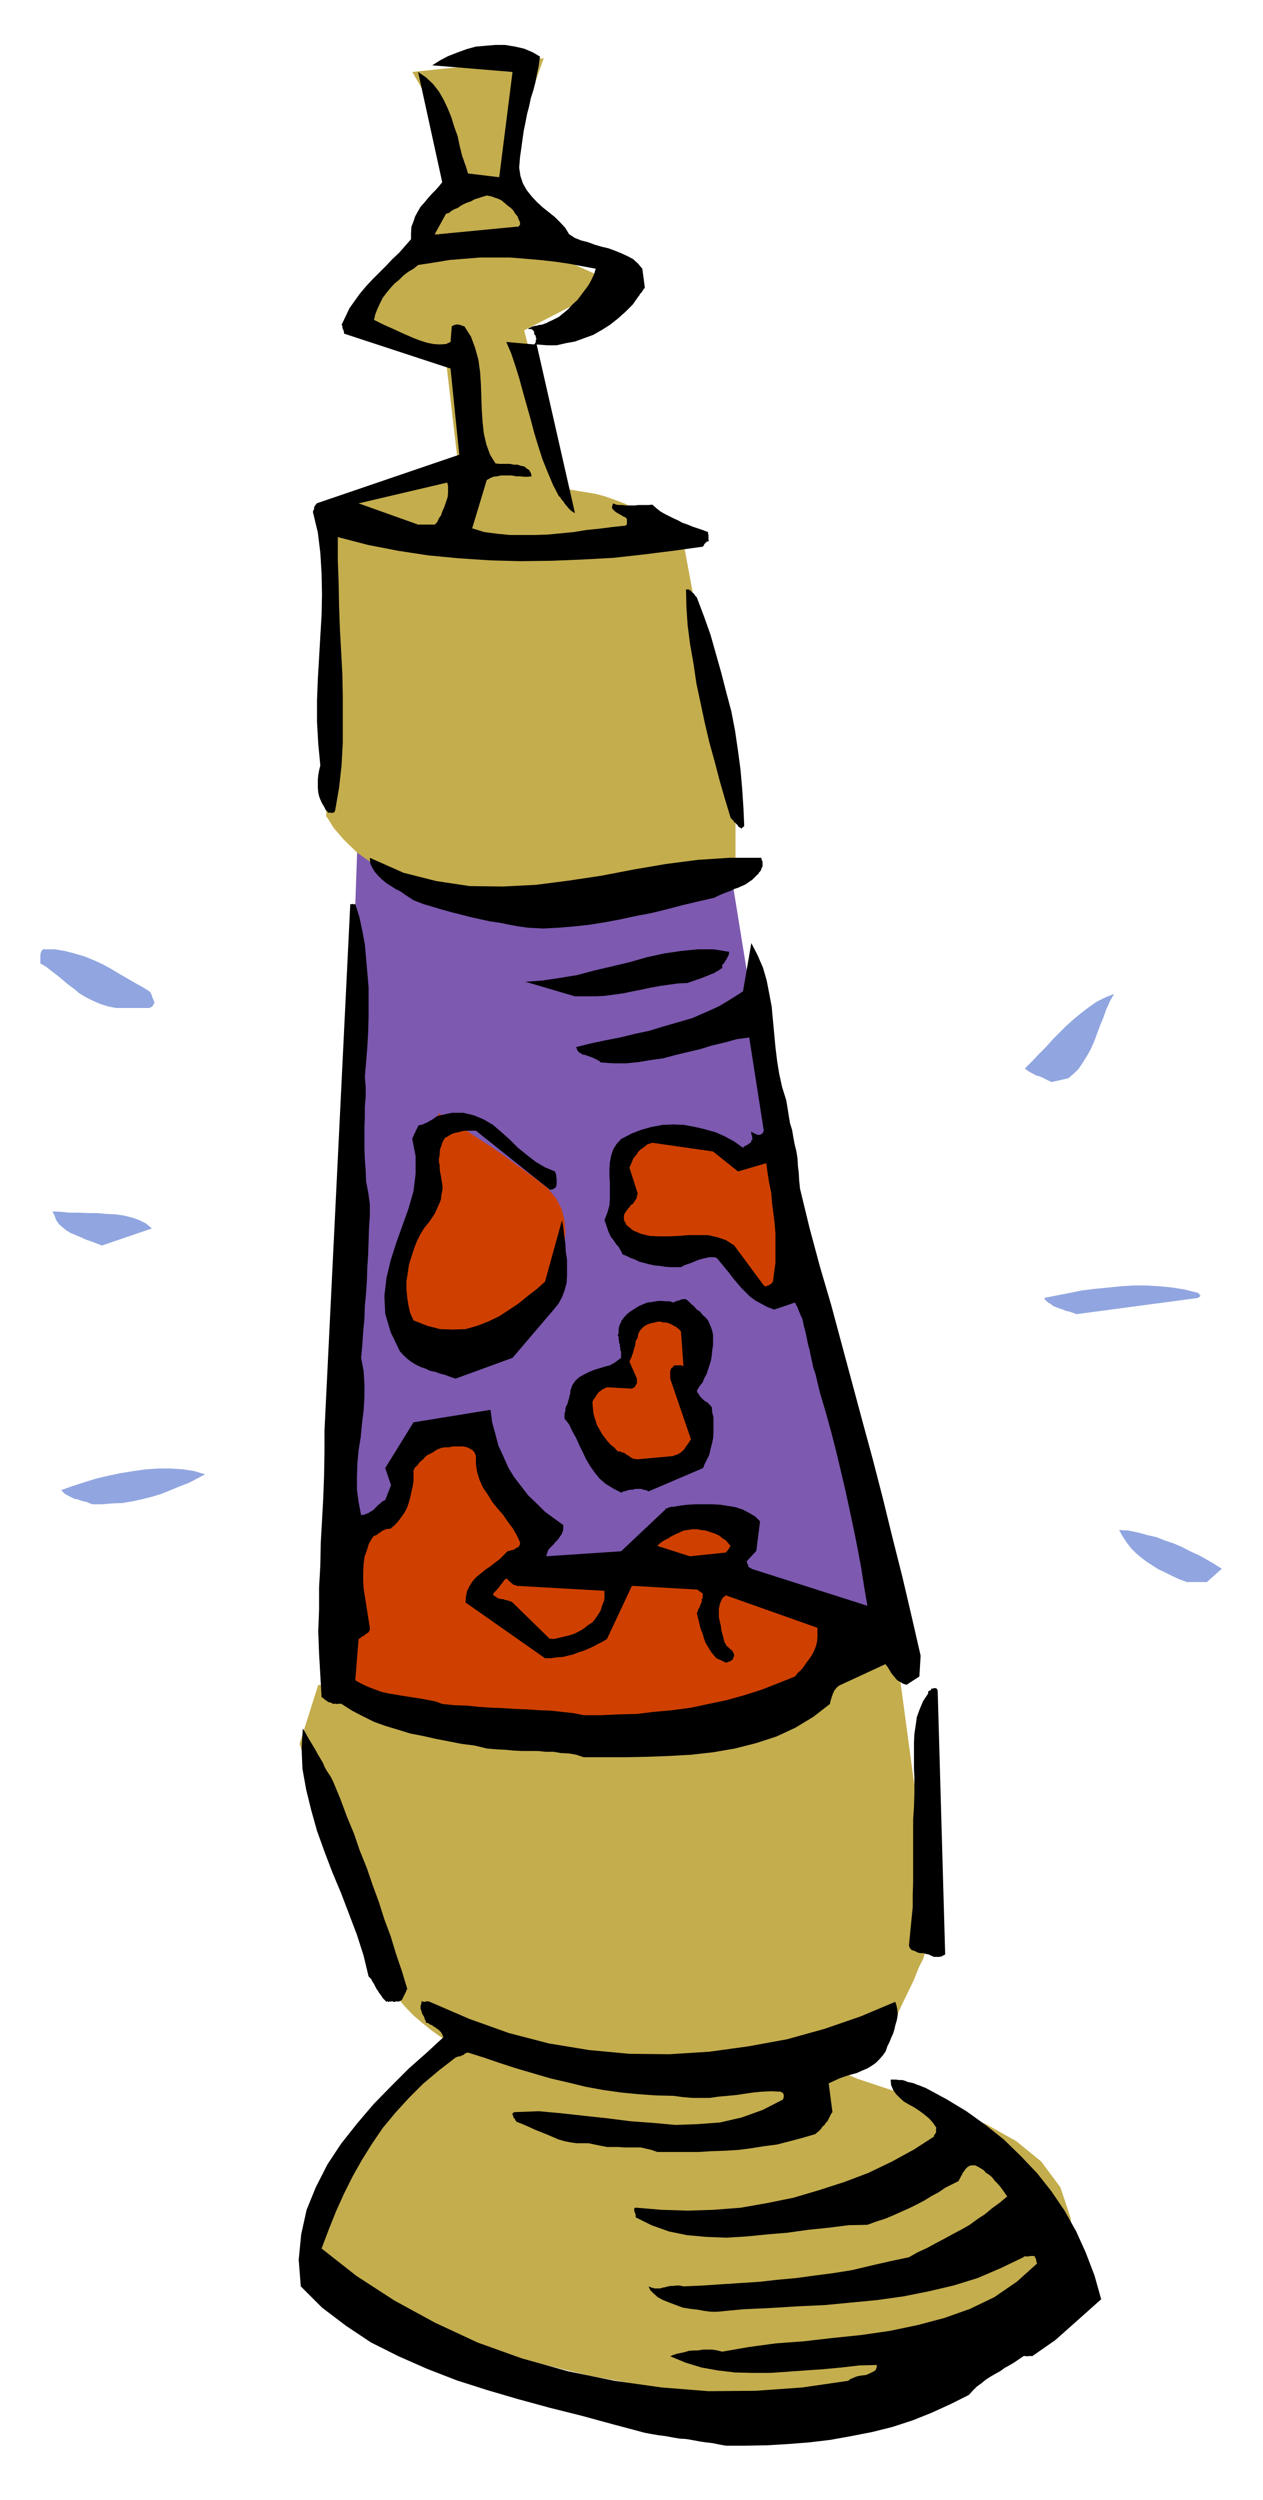
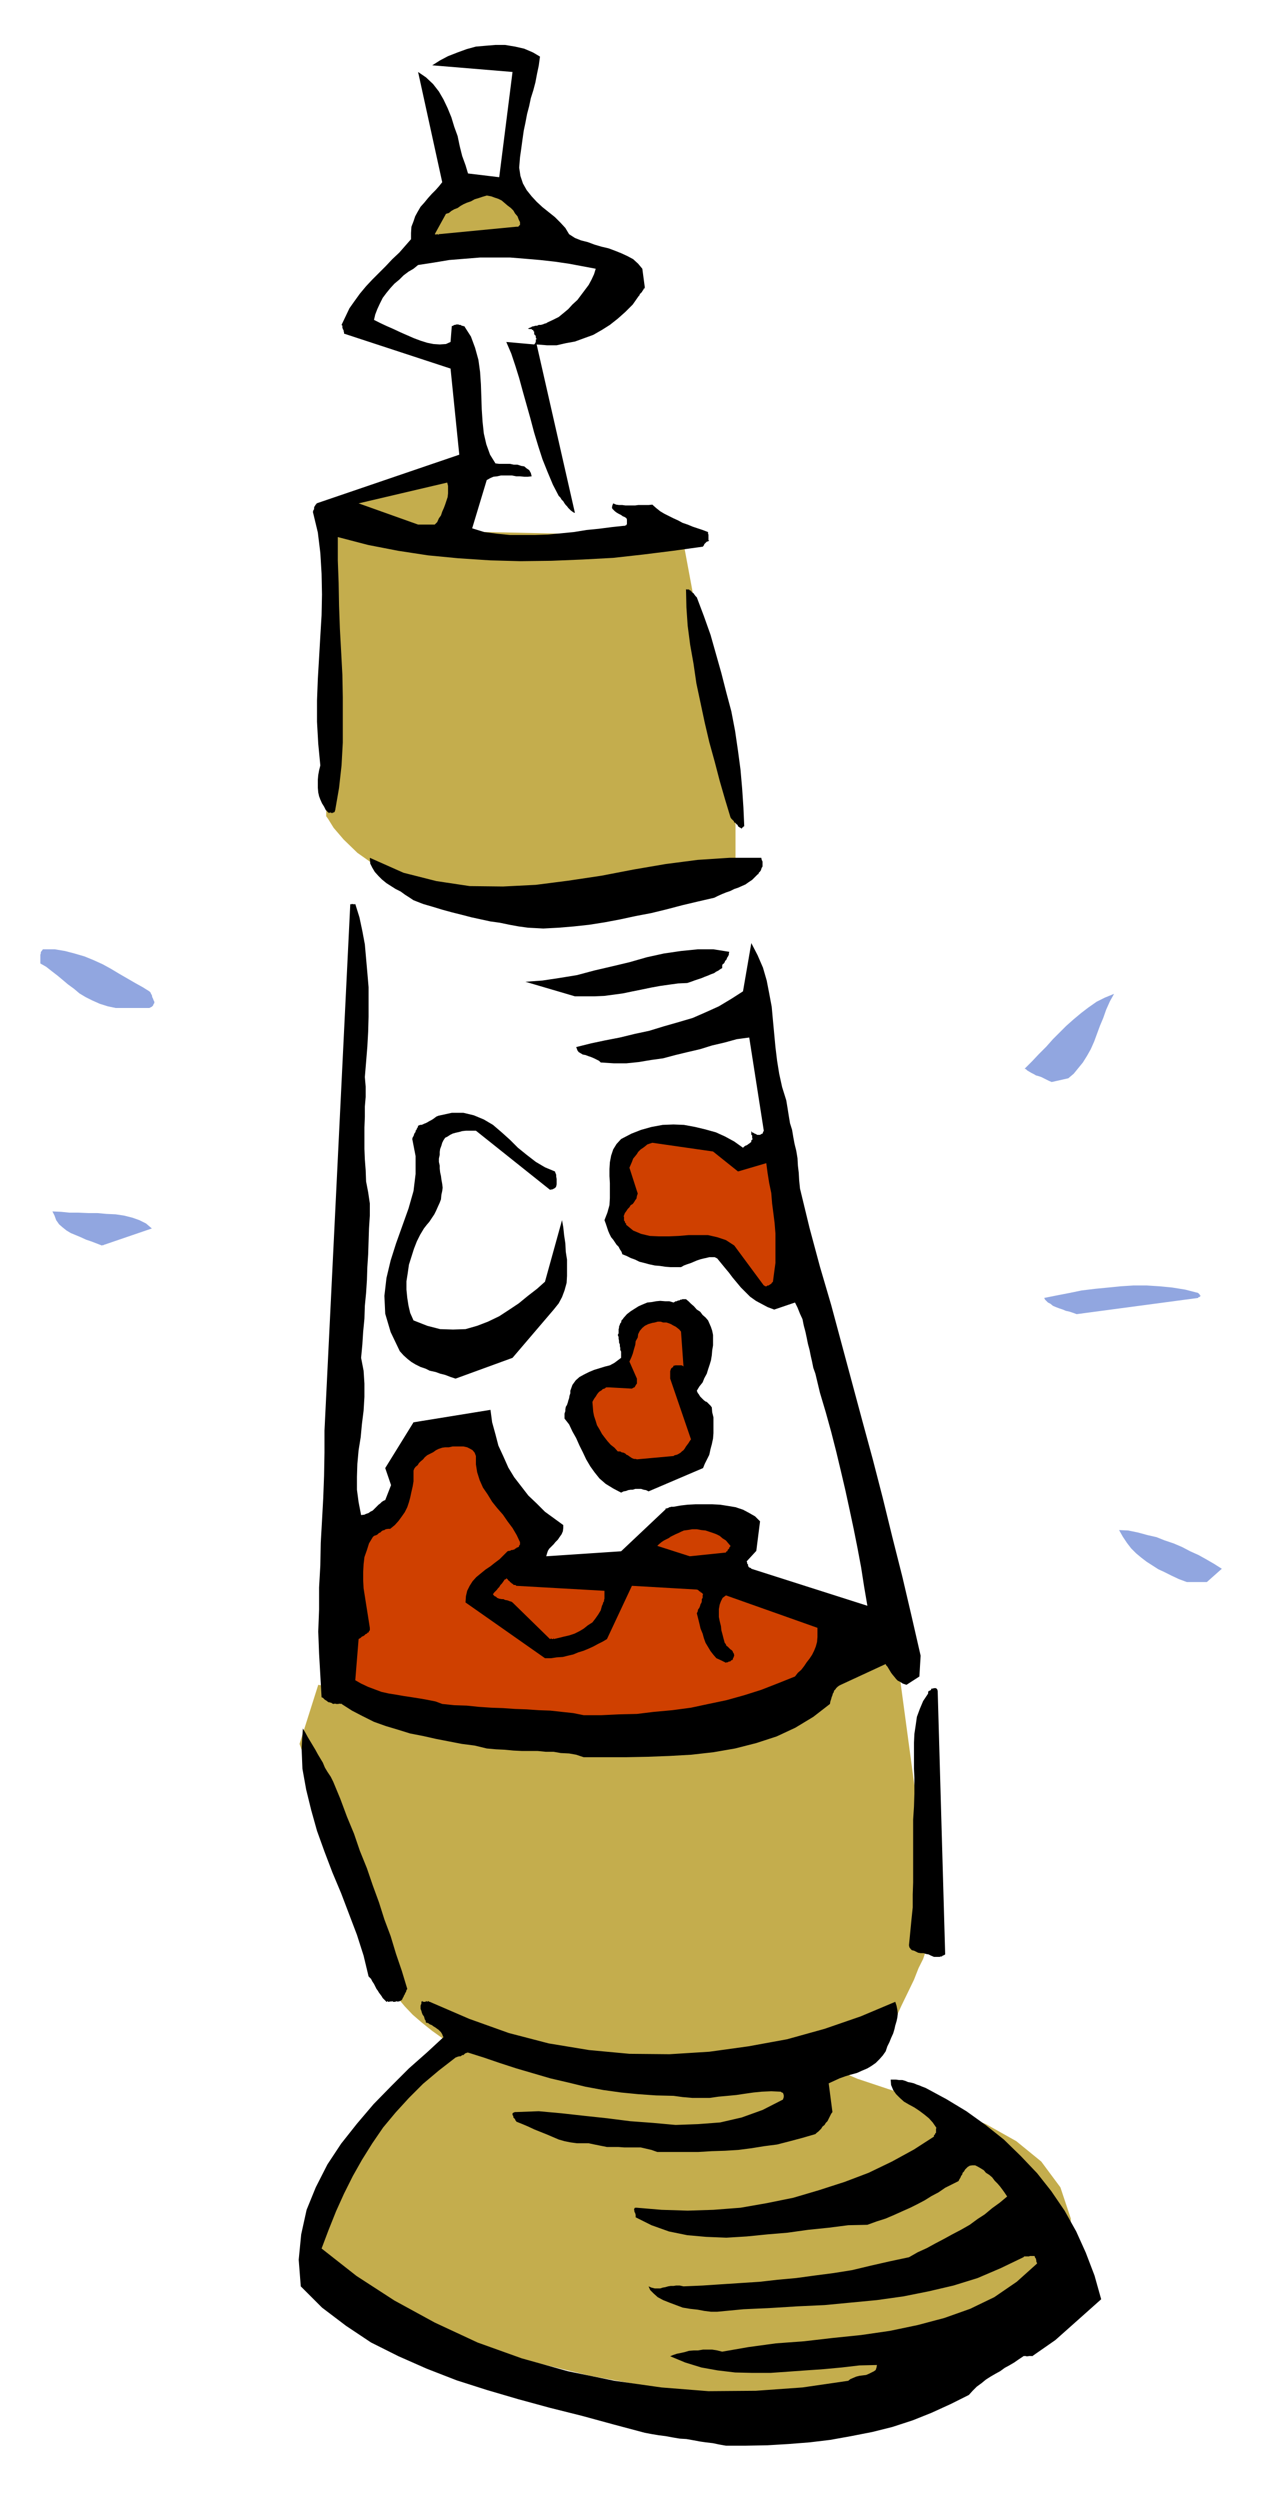
<svg xmlns="http://www.w3.org/2000/svg" xmlns:ns1="http://sodipodi.sourceforge.net/DTD/sodipodi-0.dtd" xmlns:ns2="http://www.inkscape.org/namespaces/inkscape" version="1.0" width="129.808mm" height="256.892mm" id="svg63" ns1:docname="CCM01375.WMF">
  <ns1:namedview pagecolor="#ffffff" bordercolor="#666666" borderopacity="1" objecttolerance="10" gridtolerance="10" guidetolerance="10" ns2:pageopacity="0" ns2:pageshadow="2" ns2:window-width="640" ns2:window-height="480" id="namedview65" />
  <defs id="defs3">
    <pattern id="WMFhbasepattern" patternUnits="userSpaceOnUse" width="6" height="6" x="0" y="0" />
  </defs>
  <path style="fill:#c4ad4d;fill-rule:evenodd;fill-opacity:1;stroke:none;" d="  M 193.112,778.169   L 191.657,779.3   L 187.133,782.693   L 180.507,788.025   L 172.427,794.812   L 163.216,803.214   L 153.681,812.747   L 144.309,822.927   L 136.067,833.591   L 129.118,844.578   L 124.432,855.566   L 122.493,866.068   L 123.624,876.248   L 131.704,885.943   L 147.702,896.284   L 170.326,906.14   L 197.96,915.189   L 229.149,922.783   L 261.953,928.761   L 295.243,932.155   L 327.401,932.639   L 356.489,929.731   L 381.376,922.621   L 400.121,911.149   L 411.595,894.507   L 415.958,876.733   L 415.958,861.706   L 411.918,849.587   L 404.484,839.569   L 394.788,831.652   L 382.992,825.027   L 370.387,819.857   L 357.297,815.332   L 344.692,811.293   L 333.057,807.415   L 323.361,803.214   L 316.251,798.69   L 308.817,793.842   L 299.121,789.803   L 287.163,786.733   L 273.75,784.147   L 260.014,782.208   L 246.278,780.593   L 232.704,779.623   L 220.099,778.977   L 209.272,778.492   L 200.707,778.169   L 195.374,778.169   L 193.112,778.169   L 193.112,778.169  z " id="path5" />
-   <path style="fill:#7d59b0;fill-rule:evenodd;fill-opacity:1;stroke:none;" d="  M 139.137,319.12   L 128.957,610.934   L 344.531,634.04   L 331.603,574.74   L 303.646,460.988   L 282.8,332.047   L 139.137,319.12   L 139.137,319.12  z " id="path7" />
-   <path style="fill:#cf4000;fill-rule:evenodd;fill-opacity:1;stroke:none;" d="  M 175.336,519.964   L 175.821,519.964   L 176.79,520.449   L 178.406,521.257   L 180.507,521.903   L 182.931,522.55   L 185.84,522.873   L 189.072,522.873   L 192.465,522.388   L 195.697,521.257   L 199.414,519.318   L 202.646,516.248   L 206.04,512.37   L 209.272,507.684   L 212.181,502.837   L 214.605,497.828   L 216.705,493.142   L 218.321,488.133   L 219.291,483.447   L 219.614,478.6   L 219.291,474.076   L 218.16,469.551   L 216.059,465.512   L 212.827,461.634   L 208.787,458.402   L 204.262,455.009   L 199.737,451.778   L 195.374,448.546   L 190.849,445.476   L 186.809,442.891   L 182.931,440.305   L 179.376,437.882   L 176.305,435.943   L 173.881,434.65   L 171.942,433.357   L 170.811,432.711   L 170.326,432.388   L 167.417,455.494   L 166.933,457.271   L 165.478,461.957   L 163.377,469.067   L 160.953,477.953   L 158.853,487.487   L 157.237,497.343   L 156.267,506.392   L 156.267,514.471   L 157.883,520.772   L 161.438,524.004   L 167.256,524.004   L 175.336,519.964   L 175.336,519.964  z " id="path9" />
  <path style="fill:#c4ad4d;fill-rule:evenodd;fill-opacity:1;stroke:none;" d="  M 123.624,654.399   L 116.352,677.343   L 149.641,770.413   L 150.126,770.575   L 151.096,772.029   L 152.389,773.968   L 154.651,776.23   L 157.237,779.3   L 160.307,782.532   L 163.862,785.602   L 167.902,788.833   L 172.427,792.065   L 177.437,794.65   L 182.608,796.912   L 188.102,798.69   L 196.021,800.144   L 207.009,801.437   L 220.584,803.214   L 236.259,804.668   L 252.581,805.799   L 270.033,806.445   L 286.84,806.445   L 303.161,805.476   L 317.544,803.86   L 329.825,800.79   L 339.036,796.589   L 344.531,791.095   L 347.601,784.632   L 350.187,778.977   L 352.772,773.645   L 355.035,768.959   L 356.812,764.435   L 358.59,760.88   L 359.721,757.487   L 360.852,754.578   L 361.66,752.478   L 362.307,751.024   L 362.63,750.054   L 362.792,749.893   L 347.44,635.817   L 321.422,646.32   L 321.422,647.289   L 321.584,650.198   L 320.776,653.914   L 317.867,658.761   L 312.372,663.447   L 303.323,667.81   L 289.587,671.041   L 270.68,672.819   L 245.793,672.496   L 213.312,669.91   L 172.912,663.932   L 123.624,654.399   L 123.624,654.399  z " id="path11" />
  <path style="fill:#c4ad4d;fill-rule:evenodd;fill-opacity:1;stroke:none;" d="  M 128.957,205.368   L 126.694,317.02   L 127.502,318.151   L 129.603,321.544   L 133.481,326.068   L 138.814,331.239   L 147.056,337.056   L 157.237,342.226   L 170.326,346.751   L 186.486,349.659   L 205.717,350.628   L 228.664,348.69   L 255.005,343.681   L 285.708,334.955   L 285.708,319.444   L 265.024,208.277   L 128.957,205.368   L 128.957,205.368  z " id="path13" />
-   <path style="fill:#c4ad4d;fill-rule:evenodd;fill-opacity:1;stroke:none;" d="  M 123.624,200.198   L 177.921,180.162   L 172.75,135.889   L 134.128,123.285   L 167.417,86.93   L 180.83,63.662   L 160.145,27.953   L 211.211,22.621   L 195.697,66.248   L 211.211,97.433   L 239.329,110.036   L 203.616,128.294   L 219.291,190.018   L 220.099,190.18   L 221.715,190.18   L 224.301,190.664   L 227.371,191.149   L 231.249,191.795   L 234.966,192.765   L 239.006,194.219   L 242.885,195.673   L 246.44,197.612   L 249.025,200.036   L 251.288,202.621   L 252.419,205.368   L 250.318,208.277   L 243.531,210.377   L 233.189,211.347   L 219.614,211.831   L 204.262,211.67   L 188.102,210.7   L 171.781,209.408   L 156.429,208.115   L 143.177,206.176   L 132.512,204.237   L 125.886,202.298   L 123.624,200.198   L 123.624,200.198  z " id="path15" />
  <path style="fill:#000000;fill-rule:evenodd;fill-opacity:1;stroke:none;" d="  M 281.992,949.928   L 289.748,949.928   L 298.152,949.767   L 306.232,949.282   L 314.473,948.636   L 322.553,947.666   L 330.633,946.212   L 338.875,944.596   L 346.632,942.657   L 354.55,940.072   L 361.822,937.164   L 369.256,933.77   L 376.366,930.216   L 377.82,928.6   L 379.436,926.984   L 381.214,925.691   L 382.992,924.237   L 384.769,923.106   L 386.708,921.975   L 388.486,921.006   L 390.264,919.713   L 392.041,918.744   L 393.98,917.612   L 395.596,916.481   L 397.536,915.189   L 397.536,915.189   L 397.859,915.027   L 398.02,915.189   L 398.344,915.027   L 398.505,915.189   L 398.828,915.189   L 398.99,915.189   L 399.475,915.189   L 399.798,915.027   L 400.121,915.189   L 400.444,915.027   L 400.929,915.189   L 409.979,908.887   L 427.755,893.052   L 425.169,883.842   L 421.776,874.955   L 418.059,866.715   L 413.534,858.636   L 408.363,851.042   L 402.868,844.094   L 396.566,837.469   L 389.94,831.006   L 382.83,825.35   L 375.396,820.018   L 367.64,815.332   L 359.56,810.97   L 358.267,810.485   L 357.136,810   L 356.166,809.677   L 355.035,809.192   L 353.742,808.869   L 352.772,808.708   L 351.641,808.223   L 350.51,807.9   L 349.217,807.9   L 348.086,807.738   L 346.955,807.738   L 345.985,807.738   L 346.147,809.839   L 346.955,811.778   L 348.086,813.393   L 349.54,814.848   L 351.156,816.302   L 353.096,817.433   L 355.196,818.564   L 357.136,819.857   L 359.075,821.311   L 360.852,822.765   L 362.307,824.381   L 363.761,826.481   L 363.6,826.805   L 363.6,826.966   L 363.6,827.128   L 363.6,827.451   L 363.6,827.612   L 363.6,828.097   L 363.6,828.42   L 363.276,828.582   L 363.276,828.905   L 363.115,829.067   L 362.792,829.39   L 362.792,829.875   L 355.035,834.884   L 346.47,839.569   L 337.42,843.932   L 328.048,847.487   L 318.028,850.718   L 308.171,853.627   L 297.828,855.727   L 287.648,857.505   L 277.144,858.313   L 267.125,858.636   L 256.944,858.313   L 247.409,857.505   L 246.925,857.505   L 246.763,857.505   L 246.44,857.666   L 246.44,857.828   L 246.278,858.313   L 246.44,858.636   L 246.44,859.121   L 246.763,859.605   L 246.763,859.767   L 246.925,860.252   L 246.925,860.736   L 246.925,861.221   L 253.065,864.291   L 259.853,866.715   L 266.963,868.169   L 274.235,868.815   L 282.153,869.139   L 290.072,868.654   L 298.152,867.846   L 305.908,867.2   L 313.988,866.068   L 321.907,865.261   L 329.502,864.291   L 336.936,864.13   L 340.491,862.837   L 344.046,861.706   L 347.44,860.252   L 350.672,858.797   L 353.58,857.505   L 356.489,856.051   L 359.236,854.596   L 361.822,852.981   L 364.569,851.526   L 367.155,849.749   L 369.74,848.456   L 372.326,847.164   L 372.649,846.517   L 373.134,845.709   L 373.296,845.225   L 373.78,844.578   L 373.942,843.932   L 374.427,843.447   L 374.912,842.639   L 375.396,842.155   L 375.881,841.67   L 376.689,841.185   L 377.659,841.024   L 378.79,841.024   L 379.76,841.508   L 380.891,842.155   L 382.184,842.963   L 382.992,843.932   L 384.284,844.74   L 385.416,845.709   L 386.385,847.002   L 387.516,848.133   L 388.486,849.264   L 389.456,850.557   L 390.264,851.688   L 391.233,853.142   L 388.324,855.566   L 385.416,857.666   L 382.507,860.09   L 379.76,861.867   L 376.689,864.13   L 373.296,866.068   L 369.902,867.846   L 366.67,869.623   L 363.276,871.401   L 360.044,873.178   L 356.489,874.794   L 353.096,876.733   L 345.5,878.349   L 338.39,879.964   L 330.956,881.742   L 323.846,882.873   L 316.412,883.842   L 309.302,884.812   L 302.192,885.458   L 295.081,886.266   L 287.648,886.751   L 280.214,887.235   L 272.942,887.72   L 265.509,888.043   L 264.054,887.72   L 262.6,887.72   L 261.63,887.882   L 260.499,887.882   L 259.529,888.043   L 258.398,888.367   L 257.429,888.528   L 256.459,888.851   L 255.328,888.851   L 254.358,888.851   L 253.065,888.528   L 251.934,888.043   L 252.581,889.498   L 253.873,890.79   L 255.489,892.244   L 257.59,893.375   L 260.014,894.345   L 262.6,895.314   L 265.185,896.284   L 268.094,896.769   L 271.003,897.092   L 273.588,897.577   L 276.174,897.9   L 278.598,897.9   L 288.779,896.93   L 299.283,896.446   L 309.787,895.799   L 320.291,895.314   L 330.472,894.345   L 340.652,893.375   L 350.995,891.921   L 360.691,889.982   L 370.387,887.72   L 379.76,884.812   L 388.809,880.934   L 397.536,876.733   L 397.859,876.41   L 398.344,876.41   L 398.505,876.41   L 398.99,876.41   L 399.313,876.41   L 399.798,876.41   L 399.96,876.248   L 400.121,876.248   L 400.444,876.248   L 400.606,876.248   L 400.606,876.248   L 400.929,876.248   L 401.091,876.248   L 401.414,876.248   L 401.576,876.248   L 401.899,876.248   L 401.899,876.41   L 402.06,876.733   L 402.06,876.894   L 402.384,877.217   L 402.384,877.379   L 402.545,877.864   L 402.545,878.349   L 402.868,879.156   L 394.95,886.266   L 386.224,892.244   L 376.851,896.769   L 366.832,900.323   L 356.489,903.07   L 345.662,905.332   L 334.512,906.948   L 323.523,908.079   L 312.372,909.372   L 301.384,910.18   L 290.718,911.634   L 280.537,913.411   L 278.598,912.927   L 276.659,912.604   L 274.72,912.604   L 273.104,912.604   L 271.164,912.927   L 269.548,912.927   L 267.609,913.088   L 265.993,913.573   L 264.539,913.896   L 262.923,914.219   L 261.469,914.704   L 260.337,915.189   L 266.155,917.612   L 272.457,919.551   L 278.76,920.683   L 285.547,921.49   L 292.334,921.652   L 299.283,921.652   L 306.232,921.167   L 313.019,920.683   L 319.968,920.198   L 326.916,919.551   L 333.865,918.744   L 340.652,918.582   L 340.491,919.551   L 340.168,920.521   L 339.521,921.006   L 338.552,921.49   L 337.582,921.975   L 336.451,922.46   L 335.158,922.621   L 333.865,922.783   L 332.572,923.106   L 331.441,923.591   L 330.31,924.076   L 329.502,924.722   L 311.726,927.307   L 293.627,928.6   L 275.204,928.761   L 256.944,927.307   L 238.683,924.722   L 220.584,921.006   L 202.646,915.997   L 185.517,909.857   L 168.872,902.101   L 153.197,893.537   L 138.491,884.004   L 124.917,873.34   L 127.664,866.068   L 130.573,858.797   L 133.643,852.011   L 137.037,845.225   L 140.592,838.923   L 144.632,832.46   L 148.833,826.32   L 153.681,820.503   L 158.853,814.848   L 164.347,809.354   L 170.488,804.183   L 176.952,799.174   L 177.76,798.851   L 178.406,798.69   L 178.891,798.69   L 179.376,798.366   L 179.537,798.205   L 180.022,798.205   L 180.345,797.882   L 180.507,797.72   L 180.992,797.397   L 181.315,797.397   L 181.477,797.235   L 181.8,797.235   L 187.941,799.174   L 194.081,801.275   L 200.545,803.375   L 207.171,805.314   L 213.797,807.253   L 220.745,808.869   L 227.371,810.485   L 234.32,811.778   L 241.269,812.747   L 247.894,813.393   L 254.843,813.878   L 261.63,814.04   L 265.185,814.524   L 268.902,814.848   L 272.457,814.848   L 275.689,814.848   L 279.083,814.363   L 282.638,814.04   L 286.032,813.717   L 289.264,813.232   L 292.657,812.747   L 295.889,812.424   L 299.606,812.262   L 303.161,812.424   L 303.323,812.424   L 303.646,812.747   L 303.808,812.747   L 304.131,812.909   L 304.292,813.232   L 304.292,813.393   L 304.454,813.717   L 304.454,813.878   L 304.454,814.04   L 304.454,814.524   L 304.292,815.009   L 304.131,815.494   L 296.212,819.533   L 288.132,822.442   L 279.729,824.381   L 271.164,825.027   L 262.438,825.35   L 253.55,824.542   L 244.824,823.896   L 235.936,822.765   L 226.886,821.796   L 218.16,820.826   L 209.272,820.018   L 200.545,820.341   L 200.061,820.341   L 199.576,820.503   L 199.091,820.826   L 199.091,820.988   L 199.091,821.472   L 199.414,821.957   L 199.414,822.442   L 199.737,822.765   L 200.061,823.088   L 200.222,823.573   L 200.545,823.896   L 200.545,824.058   L 202.969,825.027   L 205.232,825.997   L 207.656,827.128   L 210.08,828.097   L 212.504,829.067   L 214.766,830.036   L 217.029,831.006   L 219.291,831.652   L 221.715,832.137   L 224.139,832.46   L 226.401,832.46   L 228.664,832.46   L 230.926,832.945   L 233.35,833.429   L 235.774,833.914   L 238.198,833.914   L 240.299,833.914   L 242.4,834.076   L 244.824,834.076   L 246.925,834.076   L 248.864,834.076   L 250.965,834.56   L 253.065,835.045   L 255.328,835.853   L 260.499,835.853   L 265.993,835.853   L 271.164,835.853   L 276.497,835.53   L 281.668,835.368   L 286.84,835.045   L 291.849,834.399   L 296.859,833.591   L 301.868,832.945   L 306.878,831.652   L 311.726,830.359   L 316.736,828.905   L 317.22,828.42   L 317.867,827.936   L 318.352,827.451   L 318.998,826.805   L 319.483,825.997   L 320.291,825.35   L 320.776,824.542   L 321.422,823.896   L 321.907,822.927   L 322.392,821.957   L 322.876,820.988   L 323.361,820.341   L 321.907,809.192   L 324.008,808.223   L 326.108,807.253   L 328.371,806.445   L 330.472,805.799   L 332.896,805.153   L 334.673,804.345   L 336.936,803.375   L 338.552,802.406   L 340.168,801.275   L 341.622,799.821   L 342.915,798.366   L 344.046,796.751   L 344.692,794.812   L 345.5,793.196   L 346.147,791.58   L 346.955,789.803   L 347.44,788.187   L 347.763,786.733   L 348.248,785.117   L 348.571,783.663   L 348.732,782.208   L 348.571,780.593   L 348.248,778.977   L 347.763,777.523   L 334.35,783.178   L 320.291,788.025   L 305.747,792.065   L 290.718,794.812   L 275.528,796.912   L 260.014,797.882   L 244.501,797.72   L 228.825,796.266   L 213.15,793.681   L 197.637,789.641   L 182.285,784.147   L 166.933,777.523   L 166.771,777.523   L 166.286,777.2   L 165.963,777.523   L 165.478,777.2   L 165.317,777.523   L 164.832,777.523   L 164.67,777.523   L 164.347,777.523   L 164.185,777.2   L 163.862,777.523   L 163.862,777.2   L 163.701,777.523   L 163.701,778.169   L 163.377,778.977   L 163.377,779.623   L 163.377,780.27   L 163.701,781.077   L 163.862,781.724   L 164.185,782.532   L 164.67,783.178   L 164.832,783.663   L 164.993,784.309   L 165.317,784.794   L 165.478,785.602   L 166.286,785.763   L 166.933,786.248   L 167.741,786.571   L 168.387,787.056   L 169.195,787.541   L 169.841,788.025   L 170.326,788.349   L 170.811,788.833   L 171.296,789.318   L 171.781,790.126   L 171.942,790.611   L 172.265,791.257   L 165.801,797.235   L 158.853,803.375   L 151.904,810.323   L 145.117,817.271   L 138.653,824.866   L 132.512,832.621   L 127.179,840.7   L 122.654,849.587   L 119.099,858.313   L 116.998,867.846   L 116.029,877.702   L 116.837,888.043   L 125.078,896.284   L 134.451,903.393   L 144.147,909.857   L 154.813,915.189   L 165.801,920.036   L 177.437,924.56   L 189.072,928.277   L 201.192,931.832   L 213.635,935.225   L 225.917,938.295   L 238.36,941.688   L 250.48,944.919   L 253.065,945.404   L 255.974,945.889   L 258.56,946.212   L 261.145,946.697   L 264.054,947.182   L 266.64,947.343   L 269.387,947.828   L 271.972,948.313   L 274.235,948.636   L 276.982,948.959   L 279.244,949.444   L 281.992,949.928   L 281.992,949.928  z " id="path17" />
  <path style="fill:#000000;fill-rule:evenodd;fill-opacity:1;stroke:none;" d="  M 151.581,777.523   L 151.742,777.523   L 151.904,777.2   L 152.227,777.523   L 152.389,777.2   L 152.712,777.523   L 152.873,777.523   L 153.197,777.523   L 153.681,777.523   L 153.843,777.2   L 154.328,777.523   L 154.651,777.2   L 154.813,777.523   L 155.297,777.2   L 155.782,777.038   L 156.105,776.715   L 156.267,776.553   L 156.429,776.068   L 156.752,775.584   L 156.913,775.099   L 157.237,774.614   L 157.398,774.129   L 157.721,773.645   L 157.883,772.998   L 158.206,772.514   L 156.105,765.566   L 153.843,758.941   L 151.742,751.993   L 149.318,745.53   L 147.217,738.905   L 144.793,732.28   L 142.531,725.656   L 139.784,718.869   L 137.521,712.244   L 134.774,705.62   L 132.189,698.672   L 129.441,692.047   L 128.472,690.108   L 127.179,688.169   L 126.209,686.553   L 125.401,684.614   L 124.432,682.998   L 123.462,681.383   L 122.493,679.605   L 121.523,677.989   L 120.553,676.374   L 119.584,674.758   L 118.614,672.98   L 117.645,671.365   L 117.16,679.12   L 117.483,687.038   L 118.937,695.117   L 120.877,703.034   L 123.139,711.113   L 126.048,719.192   L 129.118,727.271   L 132.512,735.35   L 135.582,743.429   L 138.653,751.508   L 141.238,759.587   L 143.177,767.666   L 144.147,768.636   L 144.632,769.605   L 145.278,770.575   L 145.763,771.544   L 146.248,772.514   L 146.733,773.16   L 147.217,773.968   L 147.702,774.614   L 148.187,775.261   L 148.672,776.068   L 149.318,776.715   L 150.126,777.523   L 150.288,777.523   L 150.288,777.2   L 150.288,777.523   L 150.611,777.2   L 150.773,777.523   L 151.096,777.523   L 151.096,777.523   L 151.257,777.523   L 151.581,777.2   L 151.581,777.523   L 151.581,777.2   L 151.581,777.523   L 151.581,777.523  z " id="path19" />
  <path style="fill:#000000;fill-rule:evenodd;fill-opacity:1;stroke:none;" d="  M 362.792,760.072   L 363.115,760.072   L 363.276,760.072   L 363.6,760.072   L 364.084,760.072   L 364.246,760.072   L 364.731,760.072   L 365.054,760.072   L 365.377,759.91   L 365.862,759.91   L 366.185,759.587   L 366.67,759.426   L 367.155,759.103   L 364.246,656.822   L 364.084,656.176   L 363.761,655.853   L 363.6,655.691   L 363.276,655.691   L 362.792,655.691   L 362.307,655.853   L 361.822,655.853   L 361.66,656.338   L 361.176,656.661   L 360.691,656.822   L 360.529,657.307   L 360.529,657.792   L 358.59,660.7   L 357.297,663.77   L 356.166,666.84   L 355.681,670.234   L 355.196,673.465   L 355.035,676.858   L 355.035,680.413   L 355.035,683.645   L 355.035,687.038   L 355.196,690.431   L 355.196,693.501   L 355.196,696.733   L 355.035,701.742   L 354.712,706.751   L 354.712,711.598   L 354.712,716.607   L 354.712,721.293   L 354.712,726.302   L 354.712,731.149   L 354.55,735.835   L 354.55,740.844   L 354.065,745.53   L 353.58,750.539   L 353.096,755.548   L 353.257,756.356   L 353.742,757.002   L 354.227,757.487   L 355.035,757.648   L 356.004,758.133   L 356.651,758.456   L 357.62,758.618   L 358.752,758.618   L 359.721,758.941   L 360.691,759.103   L 361.66,759.587   L 362.792,760.072   L 362.792,760.072  z " id="path21" />
  <path style="fill:#000000;fill-rule:evenodd;fill-opacity:1;stroke:none;" d="  M 226.725,682.514   L 234.805,682.514   L 243.208,682.514   L 251.449,682.352   L 260.014,682.029   L 268.579,681.544   L 277.144,680.575   L 285.547,679.12   L 293.788,677.02   L 301.707,674.435   L 308.979,671.041   L 315.928,666.84   L 322.392,661.831   L 322.553,660.862   L 322.876,659.892   L 323.038,659.246   L 323.361,658.438   L 323.523,657.792   L 323.846,657.307   L 324.008,656.661   L 324.492,656.176   L 324.816,655.691   L 325.3,655.207   L 325.947,654.722   L 326.593,654.399   L 344.046,646.32   L 344.208,646.804   L 344.692,647.289   L 345.177,648.097   L 345.662,648.905   L 346.147,649.713   L 346.632,650.359   L 347.44,651.329   L 348.086,652.137   L 348.732,652.783   L 349.702,653.268   L 350.672,653.914   L 352.126,654.399   L 357.136,651.167   L 357.62,643.088   L 354.065,627.576   L 350.51,612.388   L 346.632,597.038   L 342.915,581.849   L 339.036,566.822   L 334.996,551.957   L 330.956,536.93   L 326.916,521.903   L 322.876,506.876   L 318.513,492.011   L 314.473,476.984   L 310.756,461.634   L 310.433,458.402   L 310.272,455.494   L 309.948,452.747   L 309.787,449.839   L 309.302,446.93   L 308.656,444.345   L 308.171,441.76   L 307.686,438.851   L 306.878,436.266   L 306.393,433.357   L 305.908,430.287   L 305.424,427.379   L 303.808,422.208   L 302.676,417.038   L 301.868,412.029   L 301.222,406.697   L 300.737,401.526   L 300.252,396.356   L 299.768,391.023   L 298.798,385.853   L 297.828,380.844   L 296.374,375.835   L 294.273,370.988   L 291.849,366.302   L 288.617,385.045   L 284.092,387.953   L 279.244,390.862   L 274.235,393.124   L 269.064,395.386   L 263.569,397.002   L 257.913,398.618   L 252.096,400.395   L 246.763,401.526   L 240.784,402.98   L 234.966,404.111   L 229.633,405.242   L 223.816,406.697   L 224.139,407.505   L 224.301,407.989   L 224.785,408.636   L 225.593,409.12   L 226.401,409.605   L 227.371,409.767   L 228.664,410.251   L 229.633,410.575   L 230.765,411.059   L 231.734,411.544   L 232.704,412.029   L 233.35,412.675   L 238.36,412.998   L 243.369,412.998   L 248.056,412.514   L 252.904,411.706   L 257.59,411.059   L 262.438,409.767   L 267.125,408.636   L 271.972,407.505   L 276.659,406.05   L 281.507,404.919   L 286.193,403.627   L 291.041,402.98   L 296.697,439.174   L 296.374,439.821   L 296.212,440.305   L 295.728,440.467   L 295.243,440.79   L 294.758,440.79   L 294.112,440.79   L 293.627,440.467   L 293.142,440.305   L 292.657,439.982   L 292.172,439.821   L 291.849,439.336   L 291.849,439.174   L 291.849,439.336   L 291.849,439.659   L 291.849,439.821   L 291.849,439.982   L 291.849,440.305   L 291.849,440.79   L 292.172,440.952   L 292.172,441.275   L 292.172,441.436   L 292.172,441.76   L 292.172,441.921   L 292.334,442.406   L 292.172,442.729   L 291.849,442.891   L 291.849,443.375   L 291.688,443.699   L 291.364,443.86   L 291.041,444.183   L 290.718,444.345   L 290.556,444.506   L 290.072,444.83   L 289.587,444.991   L 289.102,445.314   L 288.617,445.799   L 285.224,443.375   L 281.668,441.436   L 278.113,439.821   L 274.073,438.69   L 270.033,437.72   L 265.67,436.912   L 261.63,436.751   L 257.429,436.912   L 253.065,437.72   L 249.025,438.851   L 245.309,440.305   L 241.269,442.406   L 239.491,444.345   L 238.198,446.445   L 237.39,448.869   L 236.905,451.454   L 236.744,454.04   L 236.744,456.786   L 236.905,459.533   L 236.905,462.442   L 236.905,465.35   L 236.744,468.097   L 235.936,471.006   L 234.805,473.914   L 235.289,475.207   L 235.774,476.661   L 236.259,478.115   L 236.744,479.246   L 237.39,480.539   L 238.198,481.508   L 238.845,482.478   L 239.491,483.447   L 240.299,484.255   L 240.784,485.225   L 241.43,486.194   L 241.753,487.164   L 243.369,487.81   L 244.985,488.618   L 246.763,489.264   L 248.379,490.072   L 250.318,490.557   L 252.096,491.041   L 254.358,491.526   L 256.297,491.688   L 258.398,492.011   L 260.499,492.173   L 262.438,492.173   L 264.539,492.173   L 265.67,491.526   L 266.963,491.041   L 268.417,490.557   L 269.548,490.072   L 270.68,489.587   L 272.134,489.102   L 273.427,488.779   L 274.235,488.618   L 275.528,488.295   L 276.497,488.295   L 277.628,488.295   L 278.598,488.779   L 280.052,490.557   L 281.507,492.334   L 283.123,494.273   L 284.577,496.212   L 286.193,498.151   L 287.809,500.09   L 289.587,501.867   L 291.364,503.645   L 293.627,505.26   L 295.728,506.392   L 298.152,507.684   L 300.737,508.654   L 308.817,505.907   L 309.787,507.846   L 310.756,510.269   L 311.726,512.37   L 312.211,514.794   L 312.857,517.217   L 313.342,519.48   L 313.827,521.903   L 314.473,524.327   L 314.958,526.751   L 315.443,528.851   L 315.928,531.275   L 316.736,533.537   L 318.513,540.97   L 320.776,548.564   L 322.876,556.158   L 324.816,563.752   L 326.593,571.185   L 328.371,578.779   L 329.987,586.212   L 331.603,593.806   L 333.057,601.077   L 334.512,608.833   L 335.643,616.104   L 336.936,623.699   L 291.849,609.318   L 291.688,608.995   L 291.364,608.995   L 291.203,608.833   L 291.041,608.833   L 290.718,608.51   L 290.718,608.348   L 290.556,608.025   L 290.556,607.541   L 290.233,607.379   L 290.233,606.894   L 290.072,606.571   L 290.072,606.41   L 293.788,602.37   L 295.243,590.898   L 293.304,588.959   L 291.041,587.666   L 288.617,586.374   L 285.708,585.404   L 282.8,584.919   L 279.729,584.435   L 276.659,584.273   L 273.427,584.273   L 270.195,584.273   L 267.125,584.435   L 264.377,584.758   L 261.63,585.243   L 261.145,585.243   L 260.661,585.243   L 260.337,585.404   L 260.014,585.404   L 259.529,585.727   L 259.368,585.727   L 259.045,585.889   L 258.883,585.889   L 258.56,585.889   L 258.56,585.889   L 258.56,585.889   L 258.56,586.212   L 241.269,602.532   L 212.181,604.471   L 212.504,603.339   L 212.827,602.37   L 213.312,601.562   L 214.12,600.754   L 215.089,599.785   L 215.736,598.977   L 216.705,598.007   L 217.352,597.038   L 218.16,595.907   L 218.645,594.776   L 218.806,593.483   L 218.806,592.352   L 215.251,589.767   L 211.696,587.182   L 208.464,583.95   L 205.232,580.88   L 202.485,577.325   L 199.737,573.77   L 197.475,570.054   L 195.536,565.691   L 193.597,561.49   L 192.465,557.128   L 191.173,552.442   L 190.526,547.594   L 160.63,552.442   L 149.641,570.216   L 151.904,576.84   L 149.641,582.657   L 149.157,582.819   L 148.349,583.304   L 147.702,583.95   L 147.056,584.435   L 146.248,585.243   L 145.601,585.889   L 144.793,586.697   L 143.824,587.182   L 143.177,587.666   L 142.208,587.989   L 141.561,588.313   L 140.269,588.474   L 139.299,583.465   L 138.653,578.618   L 138.653,573.609   L 138.814,568.6   L 139.299,563.268   L 140.107,558.259   L 140.592,553.088   L 141.238,547.918   L 141.561,542.585   L 141.561,537.415   L 141.238,532.406   L 140.269,527.397   L 140.753,522.226   L 141.077,517.217   L 141.561,512.208   L 141.723,507.199   L 142.208,502.19   L 142.531,497.181   L 142.693,492.173   L 143.016,487.164   L 143.177,482.155   L 143.339,477.146   L 143.662,472.137   L 143.662,467.451   L 143.016,463.088   L 142.208,458.887   L 142.046,454.524   L 141.723,450.323   L 141.561,446.284   L 141.561,441.921   L 141.561,437.882   L 141.723,433.842   L 141.723,429.803   L 142.046,426.086   L 142.046,422.047   L 141.723,418.33   L 142.208,412.514   L 142.693,406.535   L 143.016,400.718   L 143.177,394.901   L 143.177,389.084   L 143.177,383.429   L 142.693,377.774   L 142.208,372.28   L 141.723,366.786   L 140.753,361.616   L 139.622,356.284   L 138.006,351.113   L 138.006,351.113   L 137.683,351.275   L 137.521,351.113   L 137.198,351.275   L 137.037,351.113   L 137.037,351.113   L 136.713,351.113   L 136.713,351.113   L 136.552,351.275   L 136.552,351.113   L 136.229,351.275   L 136.067,351.113   L 126.048,555.673   L 126.048,564.237   L 125.886,573.124   L 125.563,581.849   L 125.078,590.736   L 124.593,599.3   L 124.432,608.025   L 123.947,616.589   L 123.947,625.153   L 123.624,633.717   L 123.947,642.28   L 124.432,650.682   L 124.917,659.246   L 125.401,659.408   L 125.886,659.892   L 126.209,660.216   L 126.533,660.377   L 127.017,660.7   L 127.179,660.862   L 127.664,661.185   L 127.987,661.185   L 128.472,661.347   L 128.633,661.347   L 129.118,661.67   L 129.441,661.831   L 129.603,661.831   L 129.926,661.67   L 130.088,661.831   L 130.249,661.67   L 130.573,661.831   L 130.734,661.831   L 131.057,661.831   L 131.542,661.831   L 131.704,661.67   L 132.189,661.831   L 132.512,661.67   L 132.673,661.831   L 136.713,664.417   L 140.753,666.517   L 145.278,668.779   L 149.803,670.395   L 154.651,671.849   L 159.337,673.304   L 164.347,674.273   L 169.357,675.404   L 174.366,676.374   L 179.376,677.343   L 184.385,677.989   L 189.072,679.12   L 192.627,679.444   L 196.021,679.605   L 199.414,679.928   L 202.646,680.09   L 205.717,680.09   L 208.787,680.09   L 212.019,680.413   L 215.089,680.413   L 217.837,680.898   L 221.069,681.059   L 223.816,681.544   L 226.725,682.514   L 226.725,682.514  z " id="path23" />
  <path style="fill:#cf4000;fill-rule:evenodd;fill-opacity:1;stroke:none;" d="  M 226.725,666.194   L 233.673,666.194   L 240.461,665.871   L 247.409,665.709   L 254.035,664.901   L 261.145,664.255   L 268.417,663.286   L 275.204,661.831   L 282.153,660.377   L 289.102,658.438   L 295.728,656.338   L 302.353,653.752   L 308.817,651.167   L 309.948,649.713   L 311.241,648.582   L 312.372,647.128   L 313.342,645.673   L 314.473,644.219   L 315.443,642.765   L 316.251,641.149   L 316.897,639.533   L 317.382,637.756   L 317.544,635.817   L 317.544,634.04   L 317.544,632.262   L 281.992,619.659   L 280.699,620.629   L 280.052,621.921   L 279.568,623.214   L 279.244,624.991   L 279.244,626.445   L 279.244,628.061   L 279.568,629.677   L 280.052,631.616   L 280.214,633.232   L 280.699,635.009   L 281.022,636.302   L 281.507,638.079   L 281.668,638.241   L 281.992,638.726   L 282.153,639.21   L 282.638,639.533   L 283.123,640.018   L 283.284,640.18   L 283.769,640.664   L 284.092,640.826   L 284.577,641.311   L 284.739,641.796   L 285.062,642.28   L 285.224,643.088   L 285.062,643.25   L 285.062,643.573   L 284.739,644.058   L 284.739,644.219   L 284.577,644.704   L 284.092,644.866   L 283.769,645.189   L 283.608,645.35   L 283.123,645.35   L 282.638,645.673   L 282.153,645.673   L 281.992,645.835   L 280.052,644.866   L 278.275,644.058   L 277.144,642.765   L 276.012,641.311   L 275.043,639.695   L 274.073,638.079   L 273.427,636.302   L 272.942,634.524   L 272.134,632.585   L 271.649,630.485   L 271.164,628.546   L 270.68,626.607   L 271.003,625.961   L 271.164,625.153   L 271.649,624.506   L 271.972,623.699   L 272.134,623.052   L 272.457,622.568   L 272.619,621.921   L 272.619,621.113   L 272.942,620.629   L 272.942,620.144   L 272.942,619.659   L 273.104,619.174   L 272.619,618.69   L 272.457,618.528   L 272.457,618.528   L 272.134,618.528   L 272.134,618.205   L 272.134,618.205   L 272.134,618.205   L 271.972,618.205   L 271.649,618.043   L 271.488,617.882   L 271.164,617.559   L 270.68,617.397   L 245.47,615.943   L 235.774,636.625   L 234.158,637.594   L 232.219,638.564   L 230.441,639.533   L 228.664,640.341   L 226.725,641.149   L 224.624,641.796   L 222.685,642.603   L 220.584,643.088   L 218.645,643.573   L 216.221,643.734   L 214.12,644.058   L 211.696,644.058   L 180.83,622.406   L 180.992,619.982   L 181.477,617.882   L 182.446,615.943   L 183.577,614.165   L 185.032,612.55   L 186.809,611.095   L 188.587,609.641   L 190.526,608.348   L 192.142,607.056   L 194.081,605.602   L 195.697,603.986   L 197.152,602.532   L 197.637,602.37   L 198.121,602.37   L 198.606,602.047   L 199.091,602.047   L 199.414,601.885   L 199.737,601.885   L 200.061,601.562   L 200.222,601.562   L 200.222,601.401   L 200.545,601.401   L 200.545,601.401   L 200.545,601.401   L 200.707,601.077   L 201.03,601.077   L 201.03,601.077   L 201.192,600.916   L 201.515,600.916   L 201.515,600.754   L 201.677,600.431   L 201.677,600.269   L 202,599.946   L 202,599.462   L 202,599.3   L 202,598.977   L 200.707,596.23   L 199.091,593.483   L 197.152,590.898   L 195.374,588.313   L 193.112,585.727   L 191.173,583.304   L 189.395,580.395   L 187.617,577.81   L 186.325,574.901   L 185.355,571.831   L 184.87,568.761   L 184.87,565.53   L 184.385,564.237   L 183.577,563.268   L 182.446,562.621   L 181.477,562.137   L 180.022,561.813   L 178.891,561.813   L 177.437,561.813   L 175.821,561.813   L 174.366,562.137   L 172.912,562.137   L 171.781,562.298   L 170.326,562.783   L 169.357,563.268   L 168.225,564.076   L 167.256,564.56   L 165.963,565.207   L 164.993,566.015   L 164.347,566.822   L 163.377,567.63   L 162.731,568.277   L 162.246,569.085   L 161.438,569.731   L 160.953,570.377   L 160.63,571.185   L 160.63,573.286   L 160.63,575.386   L 160.307,577.325   L 159.822,579.426   L 159.337,581.688   L 158.853,583.465   L 158.206,585.404   L 157.237,587.343   L 156.105,588.959   L 154.813,590.736   L 153.358,592.352   L 151.581,593.806   L 150.773,593.806   L 149.803,593.968   L 149.318,594.291   L 148.672,594.453   L 148.187,594.776   L 147.702,595.26   L 147.217,595.422   L 146.733,595.907   L 146.248,596.23   L 145.763,596.392   L 145.278,596.553   L 144.793,597.038   L 143.339,599.462   L 142.531,602.047   L 141.561,604.794   L 141.238,607.541   L 141.077,610.611   L 141.077,613.842   L 141.238,616.912   L 141.723,619.982   L 142.208,623.052   L 142.693,626.122   L 143.177,629.192   L 143.662,632.262   L 143.662,632.747   L 143.662,633.232   L 143.339,633.555   L 143.177,634.04   L 142.693,634.201   L 142.531,634.524   L 142.046,634.686   L 141.561,635.171   L 141.077,635.494   L 140.592,635.655   L 140.107,636.14   L 139.299,636.625   L 138.006,652.621   L 140.269,653.914   L 143.016,655.207   L 145.601,656.176   L 148.187,657.146   L 151.096,657.792   L 154.166,658.277   L 156.913,658.761   L 160.145,659.246   L 163.216,659.731   L 165.963,660.216   L 169.195,660.862   L 171.781,661.831   L 176.467,662.316   L 181.315,662.478   L 186.001,662.962   L 190.849,663.286   L 195.374,663.447   L 200.061,663.77   L 204.585,663.932   L 209.272,664.255   L 213.797,664.417   L 218.16,664.901   L 222.685,665.386   L 226.725,666.194   L 226.725,666.194  z " id="path25" />
  <path style="fill:#cf4000;fill-rule:evenodd;fill-opacity:1;stroke:none;" d="  M 215.089,636.625   L 217.19,636.14   L 219.129,635.655   L 221.23,635.171   L 223.169,634.524   L 225.109,633.555   L 226.725,632.585   L 228.341,631.293   L 230.118,630.162   L 231.249,628.708   L 232.381,627.092   L 233.35,625.476   L 233.835,623.699   L 234.158,623.052   L 234.32,622.406   L 234.643,621.921   L 234.643,621.436   L 234.805,620.952   L 234.805,620.467   L 234.805,619.982   L 234.805,619.497   L 234.805,619.013   L 234.805,618.528   L 234.805,618.043   L 234.805,617.882   L 200.545,615.943   L 200.222,615.62   L 200.061,615.62   L 199.576,615.62   L 199.414,615.458   L 199.091,615.135   L 198.929,615.135   L 198.445,614.65   L 198.121,614.489   L 197.96,614.165   L 197.475,613.842   L 197.152,613.357   L 196.667,613.034   L 196.505,613.357   L 196.021,613.519   L 195.697,614.004   L 195.374,614.489   L 194.889,615.135   L 194.405,615.62   L 193.92,616.427   L 193.435,616.912   L 192.95,617.559   L 192.465,618.043   L 191.981,618.528   L 191.496,619.174   L 191.657,619.497   L 192.142,619.982   L 192.627,620.144   L 193.112,620.629   L 193.92,620.952   L 194.889,621.113   L 195.536,621.113   L 196.182,621.436   L 197.152,621.598   L 197.96,621.921   L 198.606,622.083   L 199.091,622.406   L 213.635,636.625   L 213.797,636.625   L 213.797,636.302   L 213.797,636.625   L 214.12,636.302   L 214.281,636.625   L 214.605,636.625   L 214.605,636.625   L 214.766,636.625   L 215.089,636.302   L 215.089,636.625   L 215.089,636.302   L 215.089,636.625   L 215.089,636.625  z " id="path27" />
  <path style="fill:#91a6e0;fill-rule:evenodd;fill-opacity:1;stroke:none;" d="  M 461.044,614.489   L 468.801,614.489   L 474.619,609.318   L 471.548,607.379   L 468.478,605.602   L 465.569,603.986   L 462.337,602.532   L 459.267,600.916   L 455.873,599.462   L 452.479,598.331   L 449.247,597.038   L 445.692,596.23   L 442.137,595.26   L 438.259,594.453   L 434.704,594.291   L 436.158,596.876   L 437.774,599.3   L 439.39,601.401   L 441.329,603.339   L 443.268,604.955   L 445.369,606.571   L 447.631,608.025   L 449.894,609.48   L 452.318,610.611   L 455.227,612.065   L 457.974,613.357   L 461.044,614.489   L 461.044,614.489  z " id="path29" />
  <path style="fill:#cf4000;fill-rule:evenodd;fill-opacity:1;stroke:none;" d="  M 267.933,604.471   L 281.992,603.016   L 281.992,602.855   L 282.153,602.855   L 282.153,602.532   L 282.476,602.532   L 282.638,602.37   L 282.638,602.047   L 282.8,601.885   L 283.123,601.562   L 283.284,601.401   L 283.284,601.077   L 283.608,600.754   L 283.769,600.431   L 282.8,599.3   L 281.992,598.331   L 280.699,597.523   L 279.568,596.553   L 278.275,595.907   L 276.982,595.422   L 275.528,594.937   L 274.073,594.453   L 272.457,594.291   L 270.68,593.968   L 268.902,593.968   L 266.963,594.291   L 265.67,594.453   L 264.539,594.937   L 263.569,595.422   L 262.438,595.907   L 261.469,596.392   L 260.499,596.876   L 259.853,597.361   L 258.883,597.846   L 257.913,598.331   L 256.944,598.977   L 255.974,599.785   L 255.328,600.431   L 267.933,604.471   L 267.933,604.471  z " id="path31" />
-   <path style="fill:#91a6e0;fill-rule:evenodd;fill-opacity:1;stroke:none;" d="  M 35.875,584.273   L 39.592,584.273   L 43.47,583.95   L 47.51,583.788   L 51.389,583.142   L 55.106,582.334   L 58.984,581.365   L 62.701,580.234   L 66.256,578.779   L 69.811,577.325   L 73.528,575.871   L 76.598,574.255   L 79.669,572.639   L 75.306,571.347   L 71.104,570.7   L 66.256,570.377   L 61.57,570.377   L 56.722,570.7   L 52.035,571.347   L 47.026,572.155   L 42.339,573.124   L 37.491,574.255   L 32.805,575.709   L 28.28,577.164   L 23.755,578.779   L 24.402,579.426   L 25.21,580.234   L 26.018,580.718   L 26.987,581.203   L 27.957,581.688   L 28.926,582.173   L 30.058,582.334   L 31.35,582.819   L 32.482,583.142   L 33.451,583.304   L 34.582,583.788   L 35.875,584.273   L 35.875,584.273  z " id="path33" />
  <path style="fill:#000000;fill-rule:evenodd;fill-opacity:1;stroke:none;" d="  M 241.269,579.749   L 242.238,579.264   L 243.208,579.102   L 244.016,578.779   L 244.985,578.618   L 245.793,578.618   L 246.763,578.295   L 247.733,578.295   L 248.056,578.295   L 249.025,578.295   L 249.995,578.618   L 250.965,578.779   L 251.934,579.264   L 273.104,570.216   L 273.75,568.6   L 274.72,566.661   L 275.528,565.045   L 276.012,562.783   L 276.497,561.006   L 276.982,558.743   L 277.144,556.643   L 277.144,554.704   L 277.144,552.603   L 277.144,550.503   L 276.659,548.564   L 276.497,546.625   L 276.012,545.979   L 275.528,545.494   L 275.043,545.009   L 274.558,544.524   L 274.073,544.363   L 273.427,543.878   L 272.942,543.393   L 272.457,542.909   L 271.972,542.424   L 271.488,541.616   L 271.003,540.97   L 270.68,540.162   L 271.649,538.546   L 272.942,536.93   L 273.588,535.314   L 274.558,533.537   L 275.043,531.921   L 275.689,529.982   L 276.174,528.366   L 276.497,526.427   L 276.659,524.488   L 276.982,522.55   L 276.982,520.449   L 276.982,518.51   L 276.659,516.894   L 276.174,515.44   L 275.689,514.309   L 275.043,512.855   L 274.073,511.724   L 272.942,510.754   L 271.972,509.462   L 270.68,508.654   L 269.548,507.361   L 268.417,506.392   L 267.448,505.422   L 266.478,504.614   L 265.993,504.614   L 265.509,504.614   L 265.024,504.614   L 264.862,504.776   L 264.377,504.776   L 263.892,505.099   L 263.569,505.099   L 263.084,505.26   L 262.923,505.422   L 262.438,505.422   L 261.953,505.745   L 261.63,505.907   L 260.014,505.422   L 258.398,505.422   L 256.459,505.26   L 254.843,505.422   L 253.065,505.745   L 251.449,505.907   L 249.51,506.715   L 248.056,507.361   L 246.763,508.169   L 244.985,509.3   L 243.531,510.431   L 242.238,511.885   L 241.915,512.37   L 241.43,512.855   L 241.269,513.663   L 240.945,513.986   L 240.784,514.471   L 240.461,515.278   L 240.461,515.763   L 240.299,516.248   L 240.299,516.733   L 240.299,517.379   L 240.299,517.864   L 239.976,518.51   L 240.299,519.318   L 240.299,519.964   L 240.461,520.772   L 240.461,521.418   L 240.784,522.226   L 240.784,522.873   L 240.945,523.519   L 240.945,524.327   L 241.269,524.973   L 241.269,525.781   L 241.269,526.427   L 241.269,527.397   L 239.976,528.366   L 238.683,529.336   L 236.905,530.305   L 234.966,530.79   L 232.865,531.436   L 230.765,532.083   L 228.825,532.891   L 226.886,533.86   L 225.109,534.83   L 223.654,536.122   L 222.361,537.9   L 221.553,540.162   L 221.553,541.131   L 221.23,542.101   L 221.069,543.07   L 220.745,544.04   L 220.584,544.686   L 220.261,545.655   L 219.776,546.463   L 219.614,547.433   L 219.614,548.079   L 219.291,549.049   L 219.291,550.018   L 219.291,550.988   L 221.069,553.25   L 222.361,555.997   L 223.816,558.582   L 225.109,561.49   L 226.401,564.076   L 227.694,566.822   L 229.31,569.569   L 230.926,571.831   L 232.865,574.255   L 235.289,576.356   L 238.198,578.133   L 241.269,579.749   L 241.269,579.749  z " id="path35" />
  <path style="fill:#cf4000;fill-rule:evenodd;fill-opacity:1;stroke:none;" d="  M 247.409,566.822   L 261.63,565.53   L 262.115,565.207   L 262.923,565.045   L 263.569,564.722   L 264.377,564.237   L 264.862,563.752   L 265.509,563.268   L 265.993,562.621   L 266.478,561.813   L 266.963,561.167   L 267.448,560.521   L 267.933,559.713   L 268.417,559.067   L 260.337,535.476   L 260.337,534.83   L 260.337,534.345   L 260.337,533.86   L 260.337,533.375   L 260.337,532.567   L 260.499,532.083   L 260.661,531.598   L 260.984,531.275   L 261.469,530.952   L 261.63,530.467   L 262.438,530.305   L 263.084,530.305   L 263.084,530.305   L 263.408,530.305   L 263.408,530.305   L 263.569,530.305   L 263.892,530.305   L 264.054,530.305   L 264.377,530.305   L 264.539,530.305   L 264.862,530.305   L 265.024,530.467   L 265.185,530.467   L 265.509,530.79   L 264.539,517.217   L 263.892,516.409   L 263.084,515.763   L 262.438,515.278   L 261.469,514.794   L 260.661,514.309   L 259.853,513.986   L 258.883,513.663   L 257.59,513.663   L 256.621,513.339   L 255.489,513.339   L 254.358,513.663   L 253.389,513.824   L 251.773,514.309   L 250.48,514.955   L 249.51,515.763   L 248.541,516.894   L 247.894,518.187   L 247.733,519.48   L 246.925,520.934   L 246.763,522.388   L 246.278,524.004   L 245.793,525.781   L 245.309,527.074   L 244.501,528.851   L 247.409,535.476   L 247.409,535.476   L 247.409,535.638   L 247.409,536.122   L 247.409,536.445   L 247.409,536.93   L 247.409,537.415   L 247.248,537.576   L 246.925,538.061   L 246.763,538.384   L 246.44,538.869   L 245.955,539.031   L 245.47,539.354   L 236.744,538.869   L 236.259,538.869   L 235.451,538.869   L 234.805,539.354   L 234.158,539.515   L 233.673,540   L 232.865,540.485   L 232.381,540.97   L 231.896,541.616   L 231.411,542.424   L 230.926,543.07   L 230.441,543.878   L 230.118,544.524   L 230.28,546.463   L 230.441,548.402   L 230.765,550.018   L 231.411,551.957   L 231.896,553.573   L 232.865,555.189   L 233.835,556.966   L 234.805,558.259   L 235.936,559.713   L 237.229,561.167   L 238.683,562.298   L 239.976,563.752   L 240.945,563.752   L 241.43,564.076   L 242.238,564.237   L 242.885,564.56   L 243.369,565.045   L 243.854,565.207   L 244.501,565.691   L 244.985,566.015   L 245.47,566.338   L 246.278,566.661   L 246.925,566.661   L 247.409,566.822   L 247.409,566.822  z " id="path37" />
  <path style="fill:#000000;fill-rule:evenodd;fill-opacity:1;stroke:none;" d="  M 176.952,535.476   L 199.091,527.397   L 215.089,508.654   L 217.029,506.23   L 218.321,503.806   L 219.291,501.221   L 220.099,498.313   L 220.261,495.566   L 220.261,492.334   L 220.261,489.264   L 219.776,486.194   L 219.614,482.962   L 219.129,479.731   L 218.806,476.661   L 218.321,473.914   L 211.696,497.828   L 208.625,500.575   L 205.07,503.322   L 201.515,506.23   L 197.637,508.815   L 193.92,511.239   L 189.557,513.339   L 185.355,514.955   L 180.83,516.248   L 175.982,516.409   L 170.973,516.248   L 165.963,514.955   L 160.63,512.855   L 159.337,509.946   L 158.691,507.199   L 158.206,504.129   L 157.883,500.898   L 157.883,497.666   L 158.368,494.596   L 158.853,491.203   L 159.822,488.133   L 160.792,485.063   L 161.923,482.155   L 163.216,479.569   L 164.67,477.146   L 165.801,475.691   L 166.771,474.56   L 167.741,473.106   L 168.71,471.652   L 169.357,470.359   L 170.003,468.905   L 170.811,467.128   L 171.296,465.835   L 171.457,464.058   L 171.781,462.603   L 171.942,461.311   L 171.781,459.857   L 171.457,458.079   L 171.296,456.786   L 170.973,455.332   L 170.811,453.878   L 170.811,452.747   L 170.488,451.293   L 170.488,450   L 170.811,448.546   L 170.811,447.415   L 170.973,446.284   L 171.457,444.991   L 171.781,443.86   L 172.265,442.891   L 172.912,441.921   L 173.881,441.436   L 174.851,440.79   L 175.821,440.305   L 176.952,439.982   L 178.406,439.659   L 179.537,439.336   L 180.992,439.174   L 182.446,439.174   L 183.577,439.174   L 184.87,439.174   L 213.635,462.119   L 214.605,461.957   L 215.251,461.634   L 215.736,461.311   L 216.059,460.826   L 216.221,460.018   L 216.221,459.372   L 216.221,458.564   L 216.221,457.918   L 216.059,456.948   L 216.059,456.302   L 215.736,455.494   L 215.574,455.009   L 211.696,453.393   L 208.141,451.293   L 204.585,448.546   L 201.192,445.799   L 198.121,442.729   L 194.889,439.821   L 191.496,436.912   L 187.941,434.812   L 184.062,433.196   L 180.022,432.226   L 175.497,432.226   L 170.326,433.357   L 169.518,433.681   L 168.872,434.165   L 168.225,434.65   L 167.417,435.135   L 166.771,435.458   L 165.963,435.943   L 165.317,436.266   L 164.832,436.427   L 164.185,436.751   L 163.701,436.912   L 163.216,436.912   L 162.408,437.235   L 162.408,437.397   L 162.246,437.882   L 161.923,438.366   L 161.761,438.851   L 161.438,439.174   L 161.438,439.659   L 161.277,439.821   L 160.953,440.305   L 160.792,440.79   L 160.63,441.275   L 160.307,441.76   L 160.145,442.406   L 161.438,449.031   L 161.438,455.979   L 160.63,462.603   L 158.691,469.39   L 156.267,476.176   L 153.843,482.962   L 151.742,489.587   L 150.126,496.374   L 149.318,503.322   L 149.641,510.269   L 151.742,517.379   L 155.297,524.812   L 156.752,526.427   L 158.368,527.882   L 159.822,529.013   L 161.438,529.982   L 163.377,530.952   L 165.317,531.598   L 166.933,532.406   L 169.195,532.891   L 170.973,533.537   L 172.912,534.022   L 175.013,534.83   L 176.952,535.476   L 176.952,535.476  z " id="path39" />
  <path style="fill:#91a6e0;fill-rule:evenodd;fill-opacity:1;stroke:none;" d="  M 418.22,510.431   L 465.407,504.129   L 465.569,503.806   L 465.892,503.806   L 466.054,503.645   L 466.054,503.645   L 466.377,503.322   L 466.377,503.322   L 466.377,503.16   L 466.054,503.16   L 466.054,502.837   L 465.892,502.675   L 465.569,502.352   L 465.407,502.19   L 460.398,500.898   L 455.388,500.09   L 450.379,499.605   L 445.369,499.282   L 440.36,499.282   L 435.35,499.605   L 430.502,500.09   L 425.492,500.575   L 420.16,501.221   L 415.473,502.19   L 410.464,503.16   L 405.616,504.129   L 405.939,504.776   L 406.424,505.26   L 407.07,505.907   L 408.04,506.392   L 409.009,507.199   L 410.14,507.684   L 411.433,508.169   L 412.888,508.654   L 414.019,509.138   L 415.473,509.462   L 416.928,509.946   L 418.22,510.431   L 418.22,510.431  z " id="path41" />
  <path style="fill:#cf4000;fill-rule:evenodd;fill-opacity:1;stroke:none;" d="  M 296.697,499.282   L 296.859,499.282   L 297.182,499.605   L 297.344,499.605   L 297.828,499.605   L 298.152,499.282   L 298.636,499.282   L 298.798,499.12   L 299.283,498.797   L 299.606,498.636   L 299.768,498.313   L 299.929,498.151   L 300.252,497.828   L 300.737,494.111   L 301.222,490.557   L 301.222,486.679   L 301.222,482.962   L 301.222,479.085   L 300.899,475.045   L 300.414,471.167   L 299.929,467.451   L 299.606,463.411   L 298.798,459.533   L 298.152,455.494   L 297.667,451.778   L 286.678,455.009   L 276.982,447.253   L 253.389,443.86   L 252.419,444.183   L 251.449,444.506   L 250.48,445.314   L 249.833,445.799   L 248.864,446.445   L 247.894,447.415   L 247.409,448.223   L 246.763,449.031   L 245.955,450   L 245.47,451.293   L 244.985,452.424   L 244.501,453.555   L 247.409,462.603   L 247.733,463.573   L 247.409,464.542   L 247.248,465.512   L 246.763,466.158   L 246.278,466.966   L 245.793,467.612   L 244.985,468.097   L 244.501,468.905   L 243.854,469.551   L 243.208,470.521   L 242.723,471.167   L 242.238,472.46   L 242.4,472.621   L 242.4,472.944   L 242.4,473.106   L 242.4,473.429   L 242.4,473.591   L 242.4,473.914   L 242.4,474.076   L 242.723,474.399   L 242.723,474.56   L 242.885,475.045   L 243.208,475.207   L 243.208,475.691   L 245.955,477.953   L 249.025,479.246   L 252.419,480.054   L 255.974,480.216   L 259.853,480.216   L 263.569,480.054   L 267.448,479.731   L 271.164,479.731   L 275.043,479.731   L 278.598,480.539   L 281.992,481.67   L 285.224,483.77   L 296.697,499.282   L 296.697,499.282  z " id="path43" />
  <path style="fill:#91a6e0;fill-rule:evenodd;fill-opacity:1;stroke:none;" d="  M 40.562,483.447   L 58.984,477.146   L 56.722,475.207   L 54.136,473.914   L 51.389,472.944   L 48.157,472.137   L 44.925,471.652   L 41.37,471.49   L 37.814,471.167   L 34.259,471.167   L 30.542,471.006   L 26.987,471.006   L 23.755,470.682   L 20.362,470.521   L 21.17,472.137   L 21.816,473.914   L 22.947,475.53   L 24.24,476.661   L 25.856,477.953   L 27.472,478.923   L 29.411,479.731   L 31.35,480.539   L 33.451,481.508   L 35.39,482.155   L 37.491,482.962   L 39.592,483.77   L 39.915,483.609   L 39.915,483.609   L 39.915,483.609   L 40.077,483.609   L 40.077,483.609   L 40.4,483.609   L 40.4,483.447   L 40.4,483.447   L 40.562,483.447   L 40.562,483.447   L 40.562,483.447   L 40.562,483.447   L 40.562,483.447  z " id="path45" />
-   <path style="fill:#91a6e0;fill-rule:evenodd;fill-opacity:1;stroke:none;" d="  M 408.524,420.269   L 414.988,418.815   L 417.089,417.038   L 419.028,415.099   L 420.644,412.675   L 422.26,410.09   L 423.715,407.505   L 425.008,404.596   L 426.139,401.526   L 427.27,398.456   L 428.563,395.386   L 429.694,392.155   L 431.148,388.923   L 432.764,386.014   L 429.209,387.469   L 425.977,389.084   L 422.745,391.347   L 419.998,393.447   L 417.089,395.871   L 414.18,398.456   L 411.595,401.041   L 409.009,403.627   L 406.424,406.535   L 403.515,409.444   L 400.929,412.19   L 398.02,415.099   L 398.505,415.26   L 398.99,415.745   L 399.798,416.23   L 400.606,416.715   L 401.576,417.199   L 402.384,417.684   L 403.515,418.007   L 404.484,418.33   L 405.454,418.815   L 406.424,419.3   L 407.393,419.785   L 408.524,420.269   L 408.524,420.269  z " id="path47" />
+   <path style="fill:#91a6e0;fill-rule:evenodd;fill-opacity:1;stroke:none;" d="  M 408.524,420.269   L 414.988,418.815   L 417.089,417.038   L 420.644,412.675   L 422.26,410.09   L 423.715,407.505   L 425.008,404.596   L 426.139,401.526   L 427.27,398.456   L 428.563,395.386   L 429.694,392.155   L 431.148,388.923   L 432.764,386.014   L 429.209,387.469   L 425.977,389.084   L 422.745,391.347   L 419.998,393.447   L 417.089,395.871   L 414.18,398.456   L 411.595,401.041   L 409.009,403.627   L 406.424,406.535   L 403.515,409.444   L 400.929,412.19   L 398.02,415.099   L 398.505,415.26   L 398.99,415.745   L 399.798,416.23   L 400.606,416.715   L 401.576,417.199   L 402.384,417.684   L 403.515,418.007   L 404.484,418.33   L 405.454,418.815   L 406.424,419.3   L 407.393,419.785   L 408.524,420.269   L 408.524,420.269  z " id="path47" />
  <path style="fill:#91a6e0;fill-rule:evenodd;fill-opacity:1;stroke:none;" d="  M 44.925,391.508   L 58.014,391.508   L 58.984,391.023   L 59.469,390.539   L 59.63,390.054   L 59.954,389.569   L 59.954,389.084   L 59.63,388.438   L 59.469,387.953   L 59.146,387.307   L 58.984,386.499   L 58.661,386.014   L 58.499,385.53   L 58.014,385.045   L 55.429,383.429   L 52.52,381.813   L 49.45,380.036   L 46.379,378.259   L 43.147,376.32   L 39.915,374.542   L 36.36,372.926   L 32.805,371.472   L 28.926,370.341   L 25.21,369.372   L 21.331,368.725   L 16.968,368.725   L 16.806,368.725   L 16.645,368.725   L 16.322,369.21   L 16.16,369.372   L 15.837,369.856   L 15.837,370.341   L 15.675,370.826   L 15.675,371.472   L 15.675,371.957   L 15.675,372.765   L 15.675,373.411   L 15.675,374.219   L 17.938,375.512   L 20.2,377.289   L 22.301,378.905   L 24.24,380.521   L 26.341,382.298   L 28.765,384.076   L 30.866,385.853   L 33.29,387.307   L 35.875,388.6   L 38.784,389.892   L 41.854,390.862   L 44.925,391.508   L 44.925,391.508  z " id="path49" />
  <path style="fill:#000000;fill-rule:evenodd;fill-opacity:1;stroke:none;" d="  M 223.331,386.984   L 227.209,386.984   L 230.926,386.984   L 234.643,386.822   L 238.36,386.338   L 241.915,385.853   L 245.793,385.045   L 249.025,384.399   L 252.904,383.591   L 256.459,382.944   L 259.853,382.46   L 263.408,381.975   L 266.963,381.813   L 268.417,381.329   L 269.71,380.844   L 271.164,380.359   L 272.619,379.874   L 273.75,379.39   L 275.043,378.905   L 276.174,378.42   L 277.467,377.935   L 278.113,377.451   L 279.083,376.966   L 279.729,376.481   L 280.537,375.997   L 280.537,375.512   L 280.537,375.027   L 280.699,374.542   L 281.184,374.219   L 281.507,373.734   L 281.668,373.25   L 282.153,372.765   L 282.476,371.957   L 282.8,371.472   L 283.123,370.826   L 283.123,370.341   L 283.284,369.695   L 277.144,368.725   L 271.003,368.725   L 264.539,369.372   L 257.913,370.341   L 251.288,371.795   L 244.501,373.734   L 237.713,375.35   L 230.765,376.966   L 224.139,378.743   L 217.19,379.874   L 210.726,380.844   L 204.101,381.329   L 223.331,386.984   L 223.331,386.984  z " id="path51" />
  <path style="fill:#000000;fill-rule:evenodd;fill-opacity:1;stroke:none;" d="  M 205.07,360.323   L 211.049,360.646   L 217.029,360.323   L 222.846,359.839   L 228.825,359.192   L 234.966,358.223   L 240.945,357.092   L 246.925,355.799   L 252.904,354.668   L 258.883,353.214   L 265.024,351.598   L 271.164,350.144   L 277.467,348.69   L 278.76,348.043   L 280.537,347.235   L 282.153,346.589   L 283.608,346.104   L 285.224,345.296   L 286.678,344.812   L 288.132,344.165   L 289.587,343.519   L 290.718,342.711   L 292.172,341.742   L 293.142,340.772   L 294.273,339.641   L 294.596,339.479   L 294.758,338.995   L 295.243,338.51   L 295.566,338.025   L 295.728,337.54   L 295.889,337.056   L 296.212,336.571   L 296.212,335.763   L 296.212,335.44   L 296.212,334.632   L 295.889,333.986   L 295.728,333.178   L 283.284,333.178   L 271.003,333.986   L 258.56,335.602   L 246.278,337.702   L 233.673,340.126   L 220.745,342.065   L 208.141,343.681   L 195.374,344.327   L 182.446,344.165   L 169.518,342.226   L 156.752,338.995   L 143.662,333.178   L 143.824,335.44   L 144.632,337.056   L 145.601,338.672   L 147.056,340.287   L 148.349,341.58   L 150.126,343.034   L 151.904,344.165   L 153.681,345.296   L 155.621,346.266   L 157.398,347.558   L 159.176,348.69   L 160.63,349.659   L 164.347,351.113   L 168.225,352.244   L 171.942,353.375   L 175.497,354.345   L 179.376,355.314   L 183.093,356.284   L 186.809,357.092   L 190.526,357.9   L 194.081,358.384   L 197.96,359.192   L 201.515,359.839   L 205.07,360.323   L 205.07,360.323  z " id="path53" />
  <path style="fill:#000000;fill-rule:evenodd;fill-opacity:1;stroke:none;" d="  M 289.102,320.898   L 288.779,313.627   L 288.294,306.356   L 287.648,298.923   L 286.678,291.652   L 285.547,283.896   L 284.092,276.302   L 282.153,269.031   L 280.214,261.436   L 278.113,254.004   L 276.012,246.571   L 273.427,239.3   L 270.68,232.029   L 270.195,231.544   L 269.71,230.898   L 269.387,230.413   L 269.064,230.251   L 268.579,229.767   L 268.417,229.444   L 267.933,229.282   L 267.609,228.959   L 267.448,228.959   L 266.963,228.959   L 266.64,228.959   L 266.478,228.797   L 266.64,235.907   L 267.125,243.016   L 268.094,250.449   L 269.387,257.72   L 270.518,265.476   L 272.134,273.07   L 273.75,280.664   L 275.528,288.259   L 277.628,295.853   L 279.568,303.286   L 281.668,310.557   L 283.769,317.505   L 284.092,317.989   L 284.577,318.474   L 285.062,318.959   L 285.224,319.444   L 285.708,319.605   L 286.032,320.09   L 286.516,320.413   L 286.678,320.898   L 286.84,321.059   L 287.324,321.382   L 287.648,321.544   L 288.132,321.867   L 288.132,321.867   L 288.132,321.867   L 288.132,321.867   L 288.294,321.544   L 288.294,321.544   L 288.294,321.382   L 288.617,321.382   L 288.617,321.382   L 288.779,321.059   L 288.779,321.059   L 288.779,321.059   L 289.102,320.898   L 289.102,320.898  z " id="path55" />
  <path style="fill:#000000;fill-rule:evenodd;fill-opacity:1;stroke:none;" d="  M 129.441,315.566   L 129.603,315.566   L 129.603,315.566   L 129.603,315.566   L 129.926,315.404   L 129.926,315.404   L 130.088,315.081   L 130.088,314.919   L 130.088,314.919   L 130.249,314.596   L 130.249,314.596   L 130.249,314.596   L 130.249,314.435   L 131.704,306.032   L 132.673,297.307   L 133.158,288.42   L 133.158,279.695   L 133.158,270.808   L 132.997,262.083   L 132.512,253.034   L 132.027,244.147   L 131.704,235.26   L 131.542,226.374   L 131.219,217.648   L 131.219,208.6   L 143.016,211.67   L 154.651,213.932   L 166.286,215.709   L 178.083,216.84   L 190.365,217.648   L 202.161,217.971   L 214.281,217.81   L 226.24,217.325   L 238.198,216.679   L 249.833,215.386   L 261.469,213.932   L 273.104,212.316   L 273.104,212.154   L 273.427,211.831   L 273.588,211.347   L 273.75,211.185   L 274.073,210.862   L 274.235,210.7   L 274.558,210.377   L 274.72,210.377   L 275.043,210.215   L 275.204,210.215   L 275.204,210.215   L 275.528,209.892   L 275.204,209.892   L 275.204,209.892   L 275.204,209.731   L 275.204,209.408   L 275.204,209.084   L 275.204,208.761   L 275.204,208.277   L 275.204,208.115   L 275.204,207.63   L 275.043,207.307   L 275.043,207.145   L 275.043,206.661   L 272.942,205.853   L 271.003,205.207   L 269.064,204.56   L 267.125,203.752   L 265.185,203.106   L 263.408,202.137   L 261.63,201.329   L 260.014,200.521   L 258.075,199.551   L 256.459,198.582   L 254.843,197.289   L 253.389,195.996   L 251.934,196.158   L 250.48,196.158   L 249.349,196.158   L 247.894,196.158   L 246.763,196.32   L 245.47,196.32   L 244.016,196.32   L 242.885,196.32   L 241.753,196.158   L 240.461,196.158   L 239.329,195.996   L 238.198,195.512   L 237.875,196.32   L 237.713,197.128   L 237.875,197.612   L 238.36,198.097   L 238.845,198.582   L 239.491,199.066   L 240.299,199.551   L 241.269,200.036   L 241.915,200.521   L 242.723,200.844   L 243.369,201.329   L 243.531,201.813   L 243.531,202.298   L 243.531,202.621   L 243.531,202.783   L 243.531,203.106   L 243.531,203.268   L 243.531,203.591   L 243.369,203.752   L 243.369,203.752   L 243.208,204.075   L 242.885,204.075   L 242.723,204.237   L 242.238,204.237   L 237.713,204.722   L 232.704,205.368   L 227.856,205.853   L 222.846,206.661   L 217.837,207.145   L 212.827,207.63   L 207.979,207.792   L 202.969,207.792   L 197.96,207.792   L 193.112,207.307   L 188.102,206.661   L 183.416,205.207   L 189.072,186.463   L 190.526,185.655   L 191.657,185.171   L 193.112,185.009   L 194.566,184.686   L 196.021,184.686   L 197.475,184.686   L 198.929,184.686   L 200.545,185.009   L 202,185.009   L 203.616,185.171   L 205.07,185.171   L 206.525,185.009   L 206.201,183.716   L 205.555,182.585   L 204.585,181.939   L 203.616,181.131   L 202.485,180.97   L 201.03,180.485   L 199.576,180.485   L 198.121,180.162   L 196.667,180.162   L 195.374,180.162   L 193.92,180.162   L 192.465,180   L 190.365,176.607   L 188.91,172.567   L 187.941,168.366   L 187.456,163.842   L 187.133,158.995   L 186.971,153.986   L 186.809,149.3   L 186.486,144.452   L 185.84,139.767   L 184.547,135.081   L 182.931,130.718   L 180.345,126.679   L 180.022,126.679   L 179.537,126.517   L 179.376,126.517   L 178.891,126.194   L 178.406,126.194   L 178.083,126.032   L 177.76,126.032   L 177.275,126.032   L 176.79,126.194   L 176.467,126.194   L 175.982,126.517   L 175.497,126.679   L 175.013,132.819   L 173.235,133.627   L 170.811,133.788   L 168.387,133.627   L 165.963,133.142   L 163.377,132.334   L 160.792,131.364   L 158.206,130.233   L 155.621,129.102   L 152.873,127.81   L 150.288,126.679   L 147.864,125.548   L 145.278,124.255   L 145.763,122.154   L 146.571,120.054   L 147.541,117.953   L 148.672,115.691   L 150.126,113.752   L 151.581,111.975   L 153.197,110.198   L 155.136,108.582   L 156.752,106.966   L 158.691,105.512   L 160.63,104.381   L 162.408,102.926   L 168.71,101.957   L 174.528,100.987   L 180.507,100.503   L 186.486,100.018   L 192.465,100.018   L 198.121,100.018   L 204.101,100.503   L 209.757,100.987   L 215.574,101.634   L 221.069,102.442   L 226.24,103.411   L 231.411,104.381   L 230.765,106.481   L 229.795,108.582   L 228.664,110.682   L 227.209,112.621   L 225.755,114.56   L 224.301,116.499   L 222.361,118.277   L 220.745,120.054   L 218.806,121.67   L 217.029,123.124   L 214.766,124.255   L 212.665,125.224   L 212.181,125.548   L 211.534,125.709   L 210.726,126.032   L 210.08,126.194   L 209.272,126.194   L 208.625,126.517   L 207.979,126.517   L 207.494,126.679   L 206.686,126.84   L 206.201,127.163   L 205.717,127.325   L 205.07,127.648   L 205.555,127.81   L 205.717,127.81   L 206.201,127.81   L 206.525,127.81   L 206.686,128.133   L 207.009,128.133   L 207.171,128.294   L 207.171,128.618   L 207.494,128.779   L 207.494,129.102   L 207.494,129.264   L 207.494,129.587   L 207.656,130.072   L 207.979,130.233   L 208.141,130.718   L 208.141,130.88   L 208.141,131.203   L 208.464,131.688   L 208.141,131.849   L 208.141,132.334   L 208.141,132.657   L 207.979,133.142   L 207.656,133.627   L 207.494,133.788   L 196.667,132.819   L 198.606,137.343   L 200.222,142.19   L 201.677,146.876   L 203.131,152.208   L 204.585,157.379   L 206.04,162.549   L 207.494,168.043   L 209.11,173.375   L 210.726,178.384   L 212.665,183.232   L 214.766,188.241   L 217.029,192.603   L 217.675,193.25   L 218.16,194.058   L 218.806,194.704   L 219.291,195.512   L 219.776,196.158   L 220.261,196.643   L 220.745,197.289   L 221.23,197.774   L 221.715,198.259   L 222.361,198.743   L 222.846,199.066   L 223.331,199.228   L 208.464,133.788   L 212.504,134.111   L 216.221,134.111   L 219.776,133.303   L 223.331,132.657   L 226.886,131.364   L 230.441,130.072   L 233.835,128.133   L 236.905,126.194   L 239.976,123.77   L 242.885,121.185   L 245.793,118.277   L 248.056,115.045   L 248.379,114.722   L 248.541,114.237   L 249.025,113.752   L 249.349,113.429   L 249.51,113.106   L 249.833,112.621   L 249.995,112.46   L 249.995,112.136   L 250.318,112.136   L 250.318,111.975   L 250.318,111.975   L 250.48,111.652   L 249.51,104.381   L 247.894,102.442   L 245.955,100.664   L 243.854,99.533   L 241.43,98.402   L 239.006,97.433   L 236.421,96.463   L 233.673,95.817   L 230.926,95.009   L 228.341,94.04   L 225.755,93.393   L 223.331,92.424   L 221.069,90.97   L 219.614,88.546   L 217.675,86.445   L 215.574,84.345   L 213.15,82.406   L 210.726,80.467   L 208.464,78.366   L 206.525,76.266   L 204.585,73.842   L 203.131,71.257   L 202.161,68.348   L 201.677,65.117   L 202,61.077   L 202.485,57.684   L 202.969,54.129   L 203.454,50.736   L 204.101,47.666   L 204.747,44.273   L 205.555,41.203   L 206.201,38.133   L 207.171,35.063   L 207.979,31.993   L 208.625,28.6   L 209.272,25.53   L 209.757,21.975   L 207.009,20.359   L 203.616,18.905   L 200.061,18.097   L 196.182,17.451   L 192.465,17.451   L 188.587,17.774   L 184.87,18.097   L 181.315,19.066   L 177.76,20.359   L 174.043,21.813   L 170.973,23.429   L 167.902,25.368   L 199.091,27.953   L 193.92,68.833   L 181.8,67.379   L 180.83,64.147   L 179.537,60.592   L 178.568,56.715   L 177.76,52.837   L 176.467,49.282   L 175.336,45.566   L 173.881,42.011   L 172.265,38.618   L 170.488,35.548   L 168.225,32.639   L 165.478,30.054   L 162.408,27.953   L 171.781,70.772   L 170.488,72.388   L 169.195,73.842   L 167.741,75.296   L 166.286,76.912   L 164.832,78.689   L 163.377,80.305   L 162.246,82.244   L 161.277,84.022   L 160.63,85.961   L 159.822,88.061   L 159.661,90.485   L 159.661,92.908   L 157.398,95.494   L 155.136,98.079   L 152.389,100.664   L 149.803,103.411   L 147.217,105.996   L 144.632,108.582   L 142.208,111.167   L 139.784,114.075   L 137.683,116.984   L 135.744,119.731   L 134.128,123.124   L 132.673,126.194   L 132.997,126.517   L 132.997,126.679   L 132.997,126.84   L 132.997,127.163   L 132.997,127.325   L 133.158,127.648   L 133.158,127.81   L 133.481,128.294   L 133.481,128.618   L 133.643,129.102   L 133.643,129.264   L 133.643,129.587   L 175.013,143.16   L 178.406,176.607   L 122.977,195.512   L 122.977,195.673   L 122.654,195.996   L 122.493,196.158   L 122.493,196.32   L 122.169,196.643   L 122.169,196.804   L 122.008,197.128   L 122.008,197.612   L 122.008,197.774   L 121.685,198.259   L 121.685,198.582   L 121.523,198.743   L 123.462,206.822   L 124.432,214.74   L 124.917,222.819   L 125.078,230.898   L 124.917,238.977   L 124.432,247.056   L 123.947,255.458   L 123.462,263.698   L 123.139,272.101   L 123.139,280.341   L 123.624,288.905   L 124.432,297.307   L 123.947,299.246   L 123.624,301.023   L 123.462,302.801   L 123.462,304.417   L 123.462,306.032   L 123.624,307.81   L 123.947,309.264   L 124.432,310.557   L 125.078,312.011   L 125.886,313.303   L 126.533,314.596   L 127.502,315.566   L 127.664,315.566   L 127.664,315.889   L 127.987,315.566   L 127.987,315.889   L 128.149,315.566   L 128.149,315.566   L 128.472,315.566   L 128.472,315.566   L 128.633,315.889   L 128.957,315.566   L 129.118,315.889   L 129.441,315.566   L 129.441,315.566  z " id="path57" />
  <path style="fill:#c4ad4d;fill-rule:evenodd;fill-opacity:1;stroke:none;" d="  M 162.408,203.752   L 168.872,203.752   L 169.841,202.783   L 170.488,201.329   L 171.296,200.198   L 171.781,198.743   L 172.427,197.289   L 172.912,195.996   L 173.397,194.542   L 173.881,193.088   L 174.043,191.634   L 174.043,190.18   L 174.043,188.725   L 173.72,187.433   L 139.299,195.512   L 162.408,203.752   L 162.408,203.752  z " id="path59" />
  <path style="fill:#c4ad4d;fill-rule:evenodd;fill-opacity:1;stroke:none;" d="  M 170.326,90.97   L 200.545,88.061   L 200.707,88.061   L 200.707,88.061   L 200.707,88.061   L 201.03,88.061   L 201.192,88.061   L 201.515,87.899   L 201.515,87.899   L 201.677,87.576   L 202,87.415   L 202,87.253   L 202,86.768   L 202,86.284   L 201.515,85.314   L 201.03,84.022   L 200.061,82.891   L 199.414,81.759   L 198.445,80.79   L 197.152,79.82   L 196.021,78.851   L 194.889,77.882   L 193.597,77.235   L 192.142,76.75   L 190.849,76.266   L 189.072,75.943   L 187.456,76.427   L 186.001,76.912   L 184.385,77.397   L 182.931,78.205   L 181.477,78.689   L 180.022,79.336   L 178.891,79.982   L 177.76,80.79   L 176.467,81.275   L 175.336,81.921   L 174.366,82.729   L 173.235,83.052   L 168.872,90.97   L 169.195,90.97   L 169.195,91.293   L 169.195,90.97   L 169.357,91.293   L 169.518,90.97   L 169.841,90.97   L 169.841,90.97   L 170.003,90.97   L 170.326,91.293   L 170.326,90.97   L 170.326,91.293   L 170.326,90.97   L 170.326,90.97  z " id="path61" />
</svg>